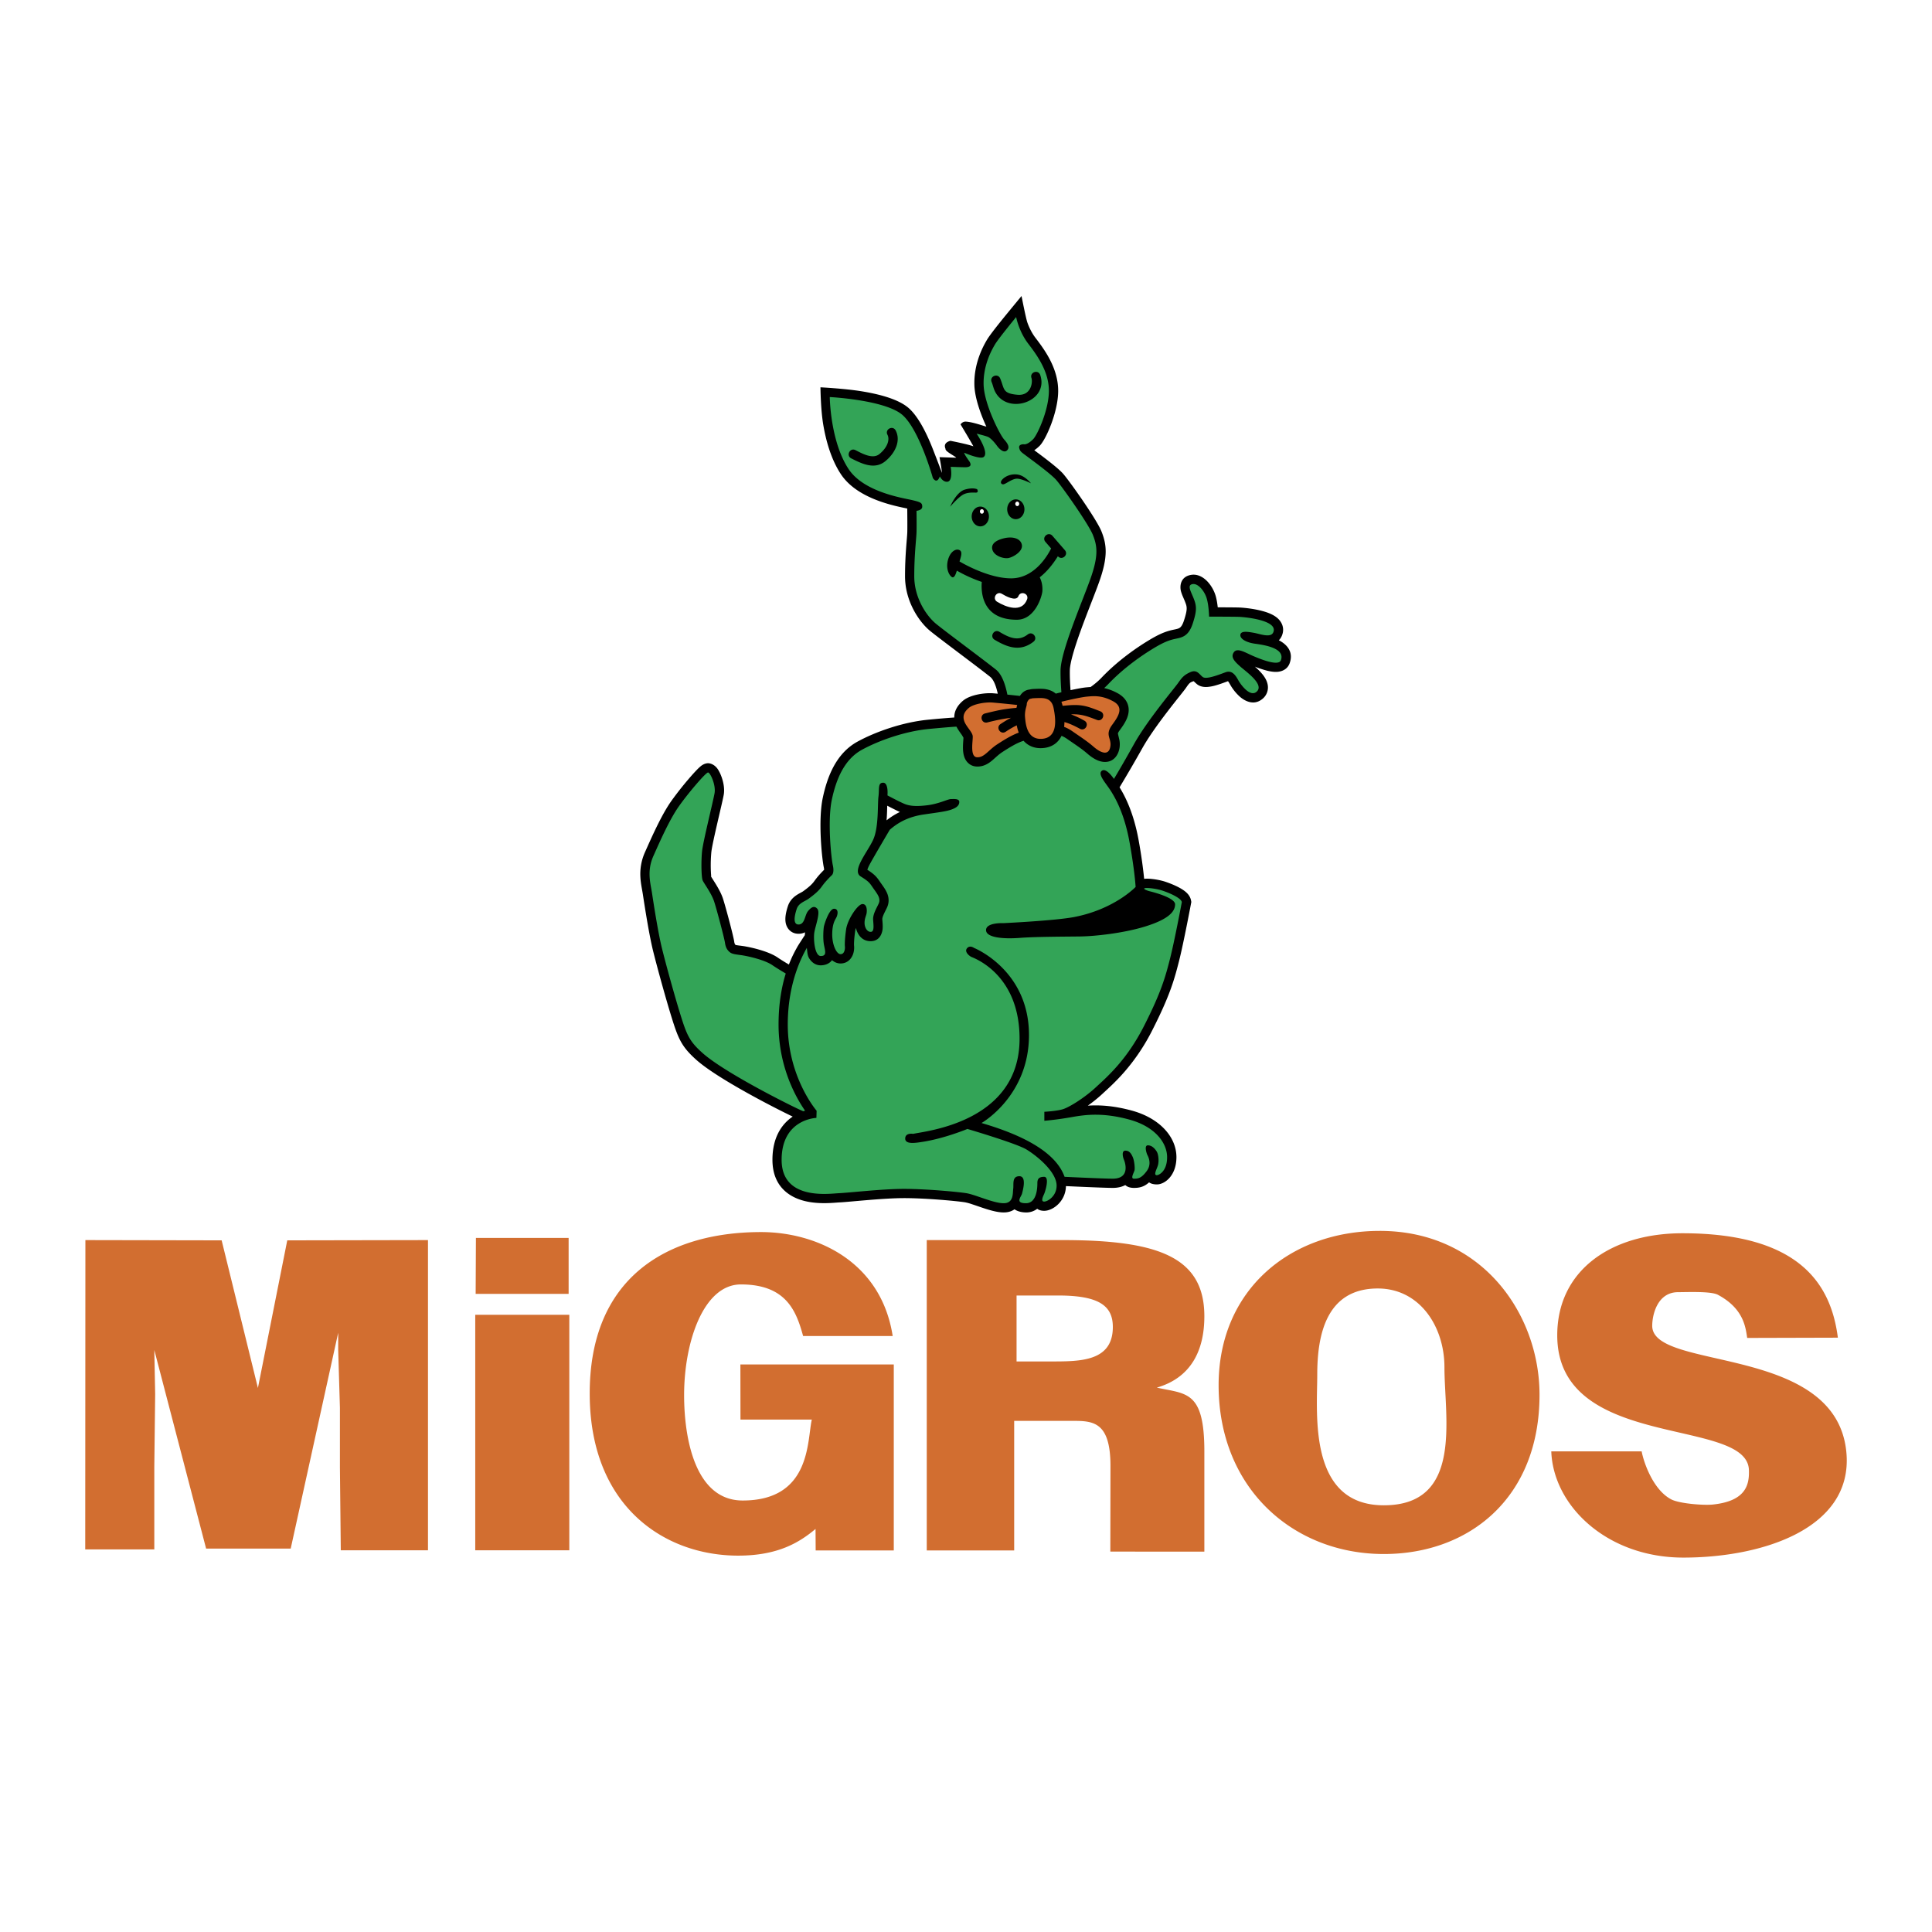
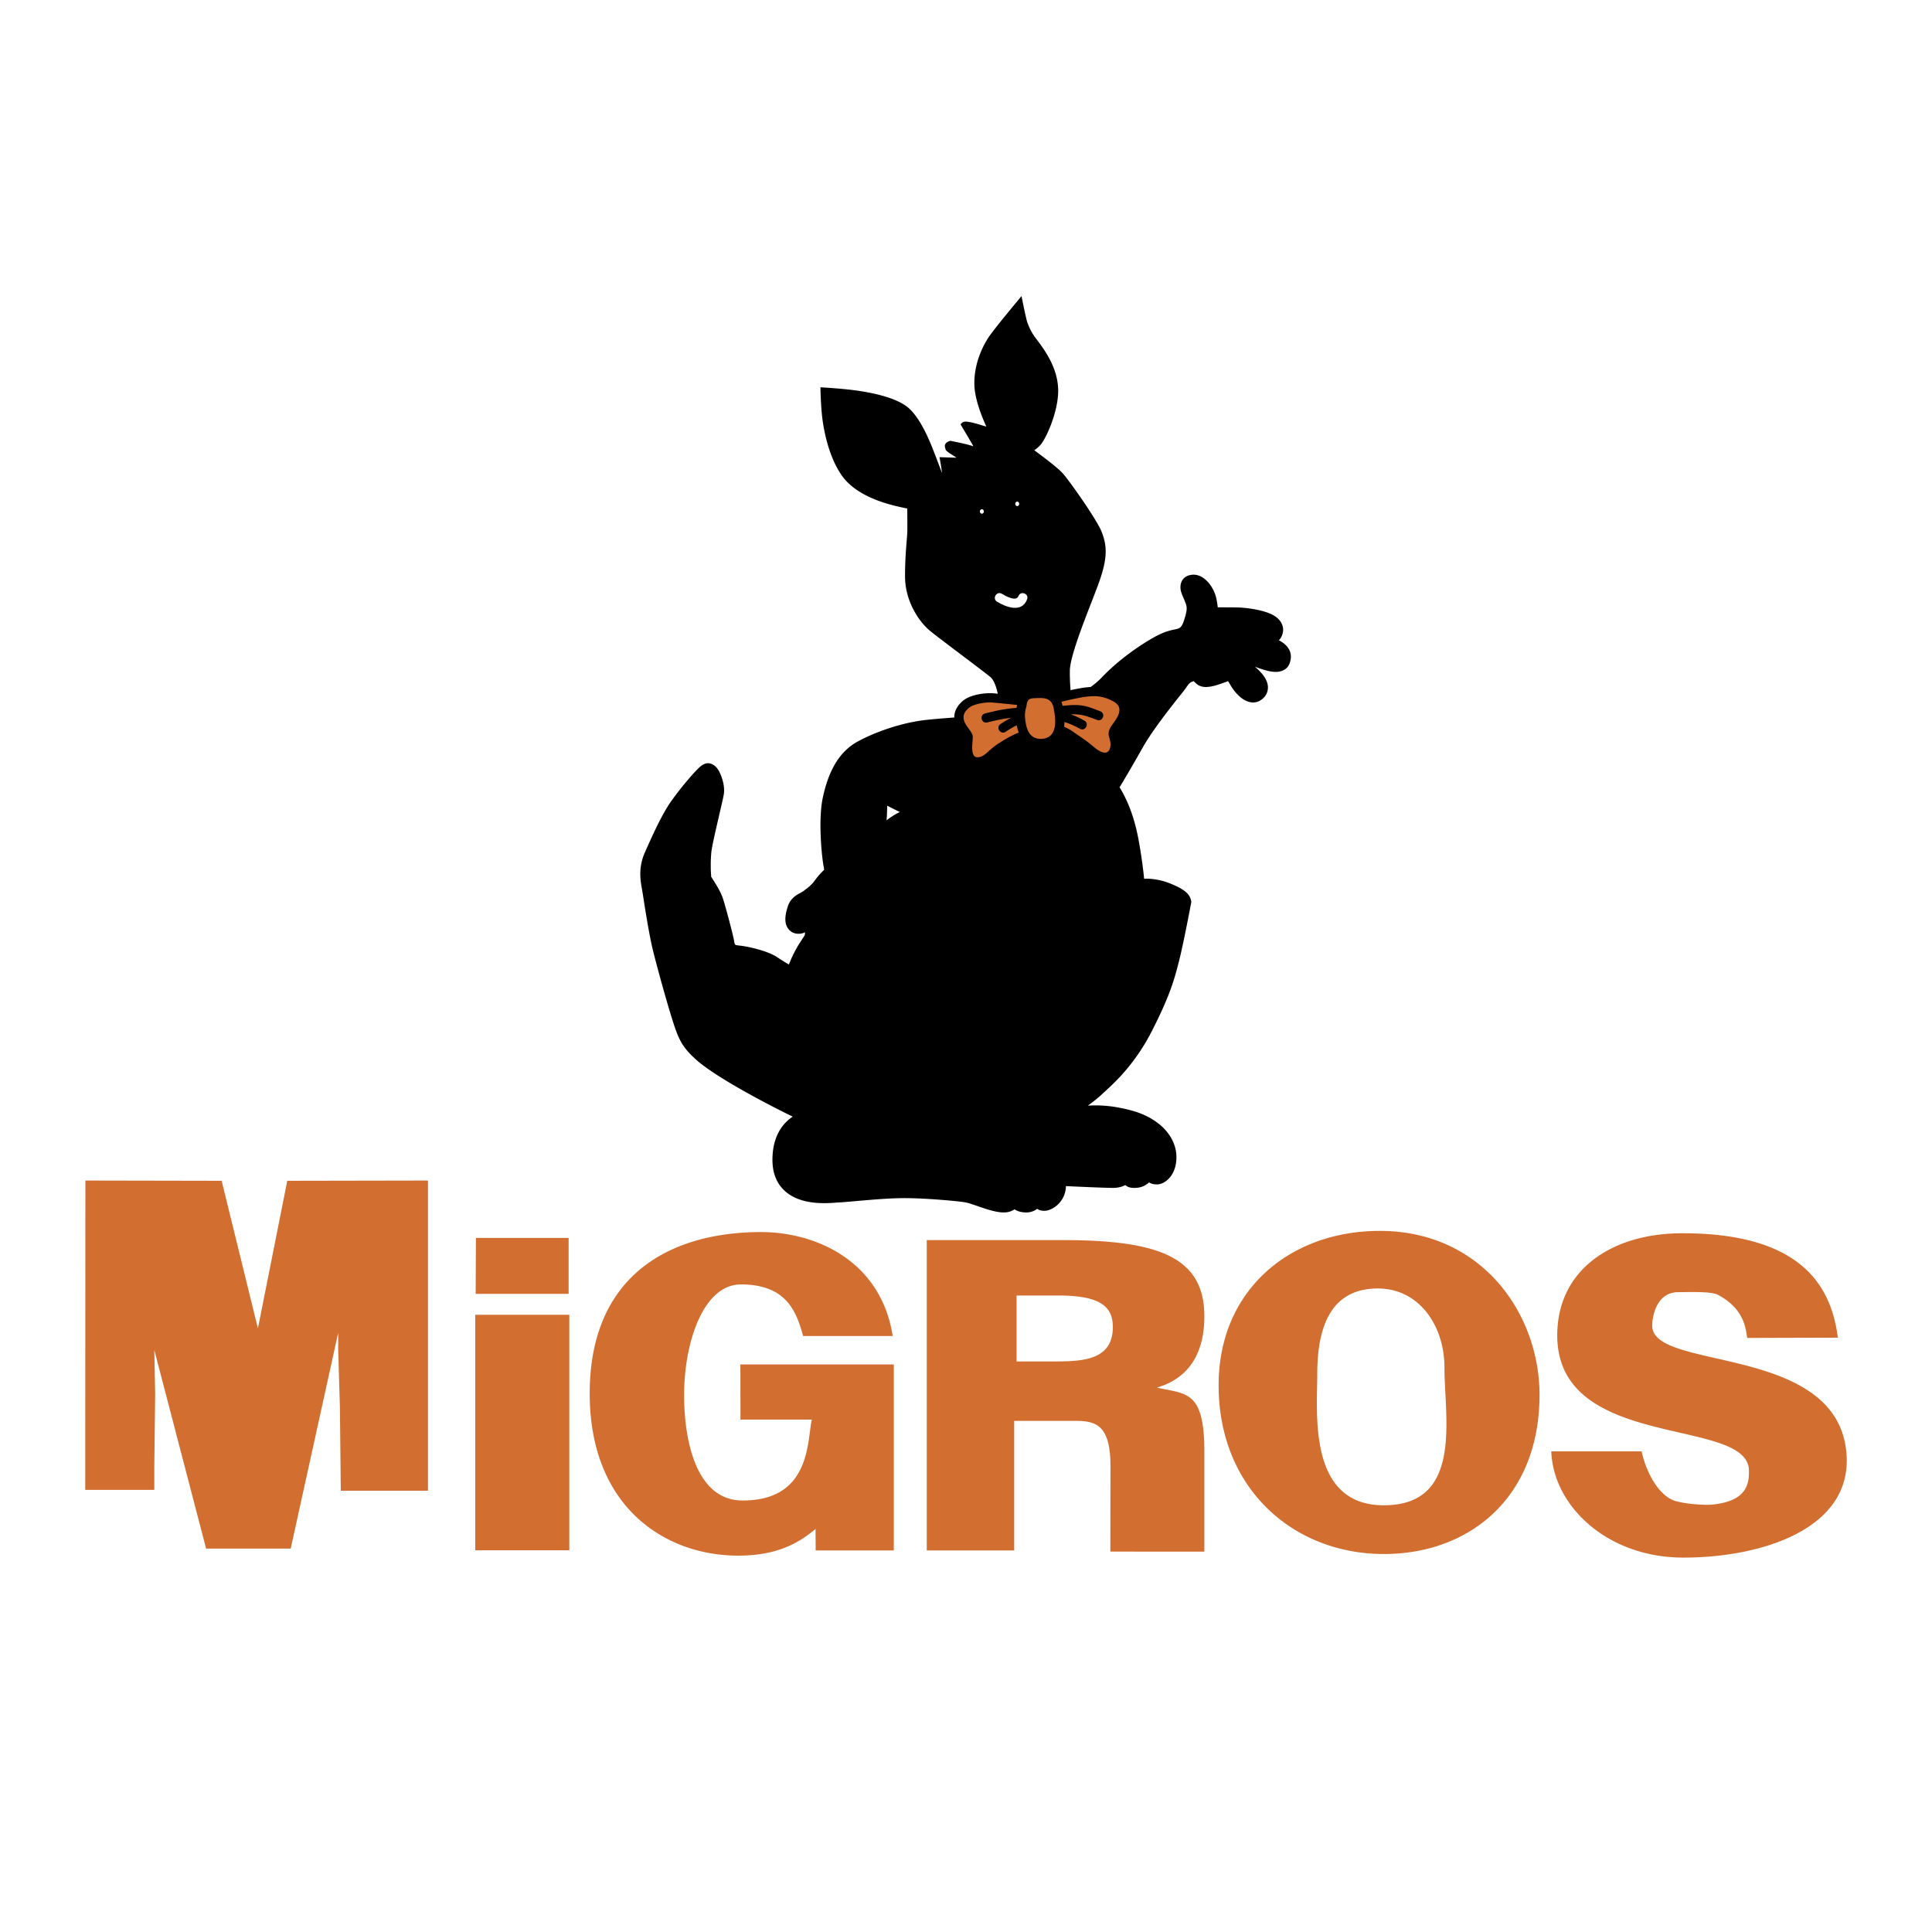
<svg xmlns="http://www.w3.org/2000/svg" width="2500" height="2500" viewBox="0 0 192.756 192.756">
  <g fill-rule="evenodd" clip-rule="evenodd">
    <path fill="#fff" d="M0 0h192.756v192.756H0V0z" />
    <path d="M88.455 81.844c.391-.31.827-.592 1.326-.832-.294-.131-.805-.39-1.263-.627-.009.334-.017.723-.041 1.126l-.022.333zm18.352-12.987c.611-.131 1.211-.244 1.549-.276.145-.014.295-.028.453-.037.393-.28.768-.591 1.09-.929 1.734-1.819 3.668-3.093 4.639-3.684.979-.596 1.674-.921 2.494-1.095.145-.031.291-.057.434-.099a.815.815 0 0 0 .229-.098c.084-.055.258-.2.426-.718.383-1.166.307-1.386.119-1.867-.066-.174-.143-.34-.207-.494a3.948 3.948 0 0 1-.209-.573c-.131-.505-.064-1.438.992-1.628.781-.139 1.389.366 1.701.712.357.396.641.916.781 1.421.096.343.158.745.197 1.1.744.002 1.762.007 2.146.02.365.012 1.443.105 2.383.37.451.127.996.325 1.395.659.477.398.812 1.084.436 1.868-.072.147-.162.27-.262.372.656.335 1.529 1.057 1.072 2.301-.24.655-.852.816-1.195.846-.355.031-.73-.036-1.037-.11a10.101 10.101 0 0 1-1.229-.405c.205.181.424.386.617.604.234.263.52.639.631 1.084a1.471 1.471 0 0 1-.523 1.548c-.926.745-1.887.059-2.221-.232a4.813 4.813 0 0 1-.939-1.152c-.053-.092-.109-.198-.178-.301-.029-.045-.055-.079-.074-.104-.371.139-.848.318-1.281.436a4.04 4.04 0 0 1-.777.142c-.217.013-.652.017-1.02-.264a3.668 3.668 0 0 1-.342-.312c-.426.123-.477.247-.811.722-.197.279-.967 1.21-1.857 2.375-.854 1.118-1.828 2.458-2.48 3.628a150.061 150.061 0 0 1-2.25 3.864c.547.882 1.402 2.523 1.902 5.276.299 1.636.463 2.977.551 3.856.047-.007.094-.012.143-.014a4.12 4.12 0 0 1 .59.021c.41.041.936.133 1.387.283.41.137.93.343 1.357.572.219.117.451.258.648.423.162.135.461.417.547.844l.035.176s-.775 4.136-1.23 5.91c-.461 1.808-.893 3.405-2.664 6.885a20.127 20.127 0 0 1-2.764 4.138c-.443.51-.865.942-1.252 1.315-.373.361-.711.665-.996.93-.436.403-.928.796-1.42 1.145 1.195-.078 2.602.007 4.381.49 2.801.762 4.459 2.641 4.459 4.648 0 1.841-1.16 2.72-1.945 2.72-.334 0-.598-.069-.783-.205-.523.472-1.006.553-1.504.553-.395 0-.684-.102-.869-.284-.334.182-.752.284-1.252.284-.699 0-3.332-.116-4.67-.178-.029 1.513-1.293 2.464-2.17 2.464-.311 0-.535-.079-.697-.202a1.778 1.778 0 0 1-1.119.365c-.301 0-.789-.064-1.145-.314-.275.194-.633.314-1.08.314-.689 0-1.543-.273-2.199-.494-.34-.115-.678-.234-.985-.334a5.011 5.011 0 0 0-.677-.184c-.877-.139-3.967-.417-6.08-.417-2.151 0-5.499.388-6.452.428-.245.011-.731.063-1.323.072-.621.01-1.394-.025-2.157-.216-1.602-.399-3.199-1.529-3.199-4.107 0-2.255.942-3.582 2.021-4.311-1.791-.857-7.54-3.796-9.634-5.678-1.367-1.228-1.744-1.985-2.366-3.961-.597-1.894-1.523-5.248-1.935-6.915-.414-1.678-.872-4.682-1.017-5.635-.076-.497-.212-1.068-.244-1.716a5.275 5.275 0 0 1 .457-2.474c.341-.765.749-1.684 1.188-2.578.44-.896.93-1.805 1.432-2.518a32.673 32.673 0 0 1 1.774-2.255c.31-.36.597-.678.821-.905a4.85 4.85 0 0 1 .338-.316c.324-.268.615-.305.742-.305.221 0 .669.124.995.633.128.199.243.443.336.695.176.476.345 1.173.232 1.817-.141.808-1.135 4.766-1.236 5.715a14.427 14.427 0 0 0-.057 1.6c.005.262.016.505.035.701.006.07-.01.125.001.15.025.054.08.136.146.241.095.151.211.332.332.529.239.393.539.919.707 1.438.268.823 1.046 3.748 1.119 4.284a.72.72 0 0 0 .065.24.285.285 0 0 0 .08.093c.178.038.461.064.723.102.569.081 2.484.467 3.478 1.155.252.174.665.429 1.107.692.358-.926.703-1.504.838-1.757.056-.104.33-.534.753-1.176a3.82 3.82 0 0 1 .021-.283 1.447 1.447 0 0 1-.653.146c-.7 0-1.174-.488-1.282-1.119-.082-.476.031-1.039.218-1.62.192-.594.585-.934.915-1.146.134-.086.274-.161.412-.236.117-.064.18-.102.223-.134.188-.14.398-.293.606-.476.189-.166.359-.342.499-.541a8.06 8.06 0 0 1 .732-.874c.088-.092.168-.173.233-.238a1.678 1.678 0 0 0-.029-.238c-.18-.807-.591-4.645-.104-6.944.463-2.188 1.376-4.459 3.461-5.601 1.81-.991 4.543-1.953 7.073-2.191a87.337 87.337 0 0 1 2.586-.219c-.011-.717.394-1.271.864-1.669.722-.611 2.204-.814 3.053-.743l.422.037c-.156-.714-.396-1.393-.76-1.683-1.309-1.042-5.072-3.825-5.992-4.582-1.088-.895-2.501-2.937-2.501-5.449 0-2.199.205-3.74.225-4.397.014-.458.003-1.695-.004-2.363-.58-.119-1.618-.326-2.717-.716-1.347-.478-2.962-1.288-3.903-2.71-1.026-1.55-1.522-3.499-1.769-4.993-.253-1.53-.27-3.675-.27-3.675s2.435.123 4.107.397c1.57.257 3.687.739 4.761 1.734 1.011.938 1.82 2.692 2.35 4.046.555 1.416.906 2.365.906 2.365-.031-.409-.245-1.572-.245-1.572l1.66.055c-.067-.146-1.107-.614-1.062-.886-.168-.397-.005-.665.488-.802 0 0 1.75.342 2.29.549-.184-.37-1.279-2.186-1.279-2.186s.183-.295.522-.278c.637.031 1.653.389 1.838.438l.217.06c-.582-1.258-1.156-2.875-1.195-4.123-.07-2.19.881-3.911 1.273-4.567.223-.371.795-1.105 1.26-1.688.484-.608 2.17-2.651 2.17-2.651s.432 2.228.586 2.654c.162.454.424 1.024.818 1.537.926 1.208 2.275 3.055 2.252 5.328-.023 2.107-1.229 4.807-1.842 5.42a3.608 3.608 0 0 1-.541.448c.303.225.756.561 1.215.915.596.46 1.287 1.016 1.639 1.405.605.67 3.365 4.562 3.854 5.791.527 1.332.662 2.528-.256 5.082-.428 1.195-1.164 2.992-1.795 4.729-.645 1.778-1.102 3.292-1.109 4.052-.01.65.023 1.341.068 1.963z" />
    <path d="M97.764 51.028c0-.125.09-.226.199-.226s.197.101.197.226-.088.226-.197.226-.199-.101-.199-.226zM101.293 50.269c0-.125.088-.226.197-.226s.199.101.199.226-.09.226-.199.226-.197-.102-.197-.226zM99.963 59.248c.322.197 1.418.819 1.646.228.221-.575 1.084-.243.861.332-.529 1.381-2.129.754-2.988.229-.527-.322-.044-1.111.481-.789z" fill="#fff" />
-     <path d="M70.64 77.071c.224 0 .796 1.245.653 2.062-.143.817-1.144 4.818-1.245 5.777-.103.96-.082 2.634.061 2.94s.878 1.286 1.143 2.102c.266.816 1.021 3.675 1.082 4.124s.225.714.47.918c.245.204.612.225 1.184.307.572.082 2.286.449 3.082 1 .321.222.83.533 1.324.826-.391 1.266-.717 2.953-.717 5.094 0 2.803.766 5.09 1.531 6.674.385.797.77 1.418 1.059 1.84l.054.078-.176.059a14.227 14.227 0 0 1-.401-.18c-1.409-.653-7.582-3.772-9.676-5.654-1.204-1.082-1.51-1.674-2.102-3.552-.592-1.878-1.511-5.205-1.919-6.858-.408-1.654-.857-4.613-1-5.553-.143-.938-.531-2.163.143-3.674s1.612-3.634 2.531-4.94c.919-1.308 2.695-3.39 2.919-3.39zm34.362-23.613l1.24 1.431c.404.465-.295 1.071-.697.605-.48.779-1.082 1.535-1.812 2.105.145.284.301.742.266 1.366-.025.476-.705 2.866-2.549 2.866-3.514 0-3.578-2.81-3.498-3.772a14.499 14.499 0 0 1-2.487-1.125c-.119.388-.224.622-.376.664-.211.059-.832-.697-.486-1.815.253-.818.818-1.088 1.156-.882.271.166.135.593-.028 1.115.577.338 3.01 1.685 5.149 1.685 2.305 0 3.615-2.23 3.992-2.983l-.568-.654c-.404-.465.294-1.071.698-.606zm-4.898.261c.965-.253 1.768.026 1.852.675s-.891 1.199-1.352 1.283c-.459.084-1.434-.197-1.6-.861-.106-.421.133-.843 1.1-1.097zm.384-2.908c0-.545.385-.987.859-.987.477 0 .861.442.861.987 0 .545-.385.987-.861.987-.474 0-.859-.442-.859-.987zm-3.542.718c0-.545.386-.987.861-.987s.859.442.859.987c0 .545-.385.987-.859.987s-.861-.442-.861-.987zm3.22-3.226c-.189.084-.506-.126-.127-.506.381-.38 1.094-.591 1.705-.401.613.19 1.119.824 1.119.824s-.93-.464-1.393-.464c-.464-.001-1.093.505-1.304.547zm-5.374 2.255s.607-1.452 1.452-1.705c.844-.253 1.246-.042 1.246-.042s.189.317-.105.338c-.127.009-.845-.084-1.352.232-.507.316-1.241 1.177-1.241 1.177zm5.714 18.744c-.193-.972-.535-2.014-1.145-2.499-1.307-1.041-5.063-3.817-5.981-4.573-.918-.755-2.164-2.551-2.164-4.735 0-2.185.204-3.715.225-4.369s0-2.164 0-2.164.571-.041.571-.408c0-.368-.122-.449-.979-.653s-4.826-.771-6.369-3.103c-1.837-2.776-1.878-7.185-1.878-7.185s5.634.286 7.308 1.837c1.674 1.552 2.98 6.247 2.98 6.247.272.384.503.33.694-.163 0 0 .27.561.735.531.612-.041.347-1.49.347-1.49s1.204.041 1.388.041.918.021.429-.653c-.49-.674-.47-.796-.47-.796s1.573.694 1.94.429c.367-.266 0-1.082-.205-1.49-.203-.408-.49-.837-.49-.837s.971.225 1.186.347c.285.163.633.571.855.878.225.306.674.734.98.449s.123-.653-.285-1.103c-.408-.449-1.98-3.511-2.041-5.43-.062-1.918.775-3.45 1.143-4.062s2.102-2.715 2.102-2.715.266 1.429 1.205 2.654c.939 1.224 2.082 2.837 2.062 4.756-.021 1.918-1.164 4.368-1.572 4.776s-.734.531-.898.51c-.162-.021-.572.021-.49.368.082.347.205.408.695.775.488.367 2.402 1.756 2.975 2.389.57.632 3.25 4.429 3.68 5.511.428 1.082.592 2.041-.266 4.43-.857 2.388-2.939 7.185-2.961 9.083-.008.724.033 1.498.084 2.179-.207.049-.398.097-.561.139a1.87 1.87 0 0 0-.541-.32 2.487 2.487 0 0 0-.773-.157 6.67 6.67 0 0 0-.6 0c-.186.006-.309.012-.391.018-.148.011-.264.041-.311.051-.461.051-.771.328-.961.639-.42-.046-.852-.092-1.252-.132zM88.772 82.787c.816-.714 1.852-1.307 3.424-1.531 1.572-.225 2.226-.307 2.735-.49.511-.184.776-.408.776-.755s-.531-.286-.837-.286-1.184.469-2.327.612c-1.144.143-1.796.082-2.327-.143-.531-.224-1.674-.836-1.674-.836s.123-1.266-.428-1.266c-.551 0-.368.612-.47 1.388-.102.776.041 3.062-.531 4.307s-2.164 3.083-1.245 3.654c.918.572.898.674 1.306 1.245.409.572.715.98.49 1.47-.225.49-.592 1.062-.551 1.633.041.571.123 1.184-.245 1.184-.367 0-.612-.449-.612-.898s.164-.714.204-.959c.041-.245.062-.919-.408-.919s-1.49 1.531-1.633 2.511c-.143.98-.143 1.551-.123 1.735.021.184-.021.755-.429.755s-.837-.918-.837-1.96c0-1.041.265-1.428.408-1.693.143-.266.265-.878-.225-.878s-.98 1.551-1.021 1.816c-.041.266-.103 1.205.021 1.817.123.612.285 1.082-.327 1.082s-.755-1.735-.632-2.409c.123-.673.612-1.939.286-2.306-.327-.368-.64-.104-.918.224-.347.409-.306 1.347-.959 1.347-.388 0-.54-.426-.184-1.531.204-.633.816-.755 1.225-1.061.408-.307.918-.674 1.307-1.225.388-.551 1-1.123 1-1.123s.245-.225.082-.959c-.163-.735-.551-4.43-.102-6.553s1.286-4.042 3.001-4.98 4.327-1.858 6.716-2.082c2.388-.225 2.715-.225 2.715-.225.073.13.143.249.208.351.094.148.2.293.301.433.07.097.143.233.193.323l-.019.27c-.018.24-.036.517-.031.78.004.265.032.634.173.969.164.385.531.814 1.168.851.738.042 1.254-.336 1.594-.623.154-.129.312-.278.49-.433.146-.126.307-.257.494-.379.771-.503 1.482-.933 2.129-1.132.408.459 1.016.781 1.865.731 1.01-.059 1.609-.582 1.922-1.225.16.067.35.164.555.307.418.291.785.536 1.125.777.316.224.609.444.902.698.385.333.961.748 1.578.813.977.102 1.523-.626 1.633-1.454a2.31 2.31 0 0 0-.051-.859c-.035-.148-.09-.374-.119-.517.006-.027.033-.122.168-.304.168-.231.338-.469.479-.705.15-.251.305-.56.381-.901.191-.857-.176-1.632-1.066-2.113a5.17 5.17 0 0 0-1.33-.509c.141-.126.275-.256.404-.391 1.652-1.735 3.51-2.96 4.449-3.531.939-.572 1.531-.837 2.205-.98.674-.143 1.348-.225 1.775-1.531.43-1.306.389-1.755.102-2.49-.285-.734-.693-1.347-.121-1.449.57-.102 1.225.735 1.428 1.47.205.735.225 1.776.225 1.776s2.348 0 2.98.021 3.998.35 3.41 1.572c-.266.551-1.328.123-1.92.021s-1.285-.225-1.348.184c-.061.408.572.775 1.43.898.857.122 3.068.412 2.613 1.653-.225.612-1.92-.061-2.736-.408s-1.611-.878-1.959-.388c-.348.489.061.918.693 1.47.633.551 2.408 1.799 1.551 2.49-.633.51-1.529-.694-1.775-1.123-.244-.428-.592-1.102-1.307-.837-.715.266-1.918.735-2.266.47s-.57-.776-1.225-.49c-.652.286-.857.552-1.244 1.103-.389.551-3.043 3.674-4.391 6.083-1.346 2.409-2 3.471-2 3.471s-.754-1.144-1.203-.817.346 1.184.816 1.898c.469.715 1.408 2.287 1.939 5.206.529 2.919.611 4.491.611 4.491s-2.094 2.221-6.123 3.001c-1.898.367-7.084.612-7.084.612s-1.715-.082-1.715.694c0 .776 1.816.898 3.369.776 1.551-.123 4.695-.123 6.062-.143 1.367-.021 4.266-.307 6.531-1.021s2.898-1.47 2.898-2.184-2.551-1.307-2.551-1.307-.531-.143-.531-.265 1.082-.041 1.816.204c.736.245 1.857.735 1.939 1.143 0 0-.734 3.919-1.184 5.675s-.857 3.286-2.592 6.695c-1.736 3.409-3.695 5.083-4.818 6.124s-2.613 1.96-3.246 2.164-1.877.265-1.877.265v.898s1.266-.103 2.734-.367c1.471-.266 3.176-.451 5.736.245 2.553.693 3.777 2.307 3.777 3.756s-.857 1.796-1.021 1.796c-.367 0-.02-.571.102-.979.123-.408.062-1.103-.121-1.389-.184-.285-.471-.612-.879-.612s-.102.857-.061.939.51.857-.041 1.612c-.551.756-.898.776-1.287.776-.387 0 .021-.633.062-.857s-.021-.939-.184-1.307c-.164-.367-.348-.633-.734-.633-.389 0-.266.612-.145.898.123.285.654 1.898-1.121 1.898-.939 0-4.799-.185-4.799-.185-.781-2.195-3.545-3.985-8.287-5.368 0 0 4.736-2.674 4.736-8.777 0-6.512-5.49-8.696-5.49-8.696s-.409-.306-.695.041.225.755.429.857c.204.102 4.817 1.674 4.817 8.165 0 8.377-9.478 9.217-10.614 9.492 0 0-.796-.144-.796.47 0 .612 1.062.431 1.735.326 2.225-.347 4.47-1.286 4.47-1.286s4.857 1.429 5.879 2.041c1.021.613 3.021 2.226 3.021 3.613 0 1.041-.879 1.593-1.246 1.593s-.102-.531 0-.756c.104-.225.572-1.715 0-1.715-.57 0-.674.266-.674.633 0 .368-.02 2.001-1.143 2.001s-.469-.633-.387-.959c.08-.327.488-1.735-.266-1.735-.756 0-.551.796-.613 1.245-.061.449.062 1.449-.959 1.449s-2.816-.857-3.715-1c-.898-.144-4.062-.43-6.226-.43-2.164 0-5.532.389-6.492.43-.959.041-5.715.755-5.715-3.328 0-4.082 3.47-4.185 3.47-4.185l.021-.714s-2.878-3.327-2.878-8.594c0-4.409 1.592-7.083 1.898-7.655.057.302.039.688.208.989.156.276.522.752 1.179.752.445 0 .874-.166 1.129-.516.193.166.479.331.852.331.775 0 1.129-.594 1.246-.924.114-.323.124-.656.101-.857-.007-.067-.021-.547.119-1.5.011-.077.033-.166.064-.264.146.59.554 1.32 1.47 1.32 1.02 0 1.175-.988 1.196-1.218.014-.152.013-.328.002-.515-.008-.143-.021-.293-.032-.441-.005-.074.014-.201.107-.426.11-.266.254-.521.362-.756.244-.533.179-1.035.003-1.45a3.285 3.285 0 0 0-.28-.509c-.089-.136-.191-.279-.301-.434-.101-.141-.175-.253-.245-.352a3.174 3.174 0 0 0-.301-.372c-.212-.222-.472-.416-.838-.651.034-.109.097-.269.208-.485.371-.701 2.03-3.505 2.03-3.505zm-3.426-37.879c.653.327 1.72.951 2.401.388.879-.726 1.017-1.5.796-1.917-.288-.544.529-.977.817-.432.524.99 0 2.215-1.024 3.061-1.085.896-2.366.246-3.404-.273-.55-.276-.137-1.102.414-.827zm14.443-7.149c.438 1.042.201 1.496 1.729 1.628 1.346.117 1.537-1.236 1.391-1.675-.195-.584.682-.877.877-.292.934 2.802-3.736 4.166-4.662 1.266-.061-.19-.109-.384-.188-.568-.239-.568.613-.927.853-.359zm-.084 25.275c.893.53 1.848 1.031 2.832.265.486-.378 1.055.352.568.73-1.342 1.042-2.633.536-3.873-.2-.529-.314-.056-1.109.473-.795z" fill="#33a457" />
-     <path d="M101.412 70.624c-.662.054-1.322.139-1.982.285-.629.139-1.152.273-1.152.273-.596.152-.367 1.048.23.896.936-.24 1.676-.379 2.363-.463-.365.185-.711.401-1.045.622-.514.34-.004 1.11.51.771a8.846 8.846 0 0 1 1.104-.642c.047.244.107.484.201.729-.738.268-1.475.729-2.15 1.169-.908.591-1.287 1.33-2.021 1.288-.734-.042-.381-1.689-.422-2.111-.043-.422-.655-.945-.845-1.494-.189-.549.021-.95.465-1.325.443-.375 1.621-.592 2.38-.528a130.5 130.5 0 0 1 2.436.24l-.051.202-.021.088zm4.875-.228l-.271.024a2.71 2.71 0 0 0-.121-.406c.814-.201 2.018-.462 2.549-.512.67-.063 1.477-.148 2.613.464 1.135.612.506 1.531-.102 2.36-.738 1.008-.062 1.304-.168 2.106-.137 1.026-.955.701-1.689.063-.633-.549-1.262-.95-2.107-1.537a3.884 3.884 0 0 0-.824-.439 4.04 4.04 0 0 0 .033-.478c.273.078.551.181.836.312.404.187.701.354.701.354.539.301.99-.506.451-.807a9.271 9.271 0 0 0-1.334-.628c.539-.028 1.078.015 1.814.27.416.145.766.283.766.283.572.228.914-.63.342-.858-1.44-.573-1.936-.721-3.489-.571zm-2.838-.747c.676-.021 1.457-.058 1.668.992.211 1.051.48 2.976-1.182 3.073-1.453.084-1.6-1.431-1.664-2.127-.062-.696.17-1.114.17-1.325 0-.211.189-.527.379-.549.192-.021-.047-.042.629-.064zM56.732 129.091v-5.585h-9.25l-.026 5.585h9.276zm126.633 4.369c-.68-5.303-3.793-10.418-15.506-10.418-7.184 0-12.492 3.744-12.492 10.184 0 11.573 18.951 8.097 19.123 13.438.047 1.43-.258 3.101-3.617 3.445-.914.094-3.328-.094-4.135-.517-1.809-.948-2.75-3.697-2.949-4.791h-9.018c.199 5.471 5.596 10.6 13.178 10.6 7.9 0 16.867-2.902 16.275-10.374-.873-10.992-19.381-8.203-19.381-12.748 0-1.095.508-3.359 2.584-3.359.918 0 3.277-.107 3.963.258 2.584 1.379 2.768 3.255 2.928 4.307l9.047-.025zm-45.902-4.908c4.15 0 6.65 3.749 6.65 7.873 0 5.009 1.896 13.758-6.049 13.758-7.59 0-6.641-9.174-6.641-13.046.001-3.83.831-8.585 6.04-8.585zm.197-5.746c-8.938 0-16.078 5.887-16.078 15.398 0 10.311 7.465 16.841 16.482 16.841 8.5 0 15.535-5.581 15.535-15.892.001-7.996-5.683-16.347-15.939-16.347zm-31.056 18.956c2.225 0 4.188-.206 4.188 4.503l-.014 8.537 9.381.006v-10.001c0-6.103-1.82-5.712-4.744-6.365 3.354-.968 4.744-3.623 4.744-7.116 0-5.892-4.551-7.602-14.127-7.602H92.463v30.966h8.722v-12.928h5.419zm-5.182-12.51h4.137c4.045 0 5.469.994 5.469 3.141 0 3.439-3.234 3.439-6.146 3.439h-3.459v-6.58h-.001zm-12.249 6.881H73.869l.008 5.5h7.117c-.479 2.104-.07 8.073-6.9 8.073-4.749 0-5.84-6.218-5.84-10.51 0-5.346 1.951-11.048 5.663-11.048 4.523 0 5.531 2.662 6.209 5.146h8.938c-1.157-7.449-7.608-10.38-13.168-10.37-9.298.016-17.154 4.515-17.059 16.313.088 11.09 7.471 15.969 14.813 15.969 3.992 0 6.121-1.33 7.717-2.661l.013 2.145h7.793v-18.557zM56.8 154.674v-23.495h-9.384v23.495H56.8zm-41.405-.087v-8.269l.086-7.235-.086-4.394 5.168 19.812h8.441l4.738-21.534v1.723l.172 5.771v5.943l.086 8.27h8.7v-30.95l-14.04.026-2.928 14.729-3.618-14.729-13.594-.026-.016 30.863h6.891z" fill="#d26e30" />
+     <path d="M101.412 70.624c-.662.054-1.322.139-1.982.285-.629.139-1.152.273-1.152.273-.596.152-.367 1.048.23.896.936-.24 1.676-.379 2.363-.463-.365.185-.711.401-1.045.622-.514.34-.004 1.11.51.771a8.846 8.846 0 0 1 1.104-.642c.047.244.107.484.201.729-.738.268-1.475.729-2.15 1.169-.908.591-1.287 1.33-2.021 1.288-.734-.042-.381-1.689-.422-2.111-.043-.422-.655-.945-.845-1.494-.189-.549.021-.95.465-1.325.443-.375 1.621-.592 2.38-.528a130.5 130.5 0 0 1 2.436.24l-.051.202-.021.088zm4.875-.228l-.271.024a2.71 2.71 0 0 0-.121-.406c.814-.201 2.018-.462 2.549-.512.67-.063 1.477-.148 2.613.464 1.135.612.506 1.531-.102 2.36-.738 1.008-.062 1.304-.168 2.106-.137 1.026-.955.701-1.689.063-.633-.549-1.262-.95-2.107-1.537a3.884 3.884 0 0 0-.824-.439 4.04 4.04 0 0 0 .033-.478c.273.078.551.181.836.312.404.187.701.354.701.354.539.301.99-.506.451-.807a9.271 9.271 0 0 0-1.334-.628c.539-.028 1.078.015 1.814.27.416.145.766.283.766.283.572.228.914-.63.342-.858-1.44-.573-1.936-.721-3.489-.571zm-2.838-.747c.676-.021 1.457-.058 1.668.992.211 1.051.48 2.976-1.182 3.073-1.453.084-1.6-1.431-1.664-2.127-.062-.696.17-1.114.17-1.325 0-.211.189-.527.379-.549.192-.021-.047-.042.629-.064zM56.732 129.091v-5.585h-9.25l-.026 5.585h9.276zm126.633 4.369c-.68-5.303-3.793-10.418-15.506-10.418-7.184 0-12.492 3.744-12.492 10.184 0 11.573 18.951 8.097 19.123 13.438.047 1.43-.258 3.101-3.617 3.445-.914.094-3.328-.094-4.135-.517-1.809-.948-2.75-3.697-2.949-4.791h-9.018c.199 5.471 5.596 10.6 13.178 10.6 7.9 0 16.867-2.902 16.275-10.374-.873-10.992-19.381-8.203-19.381-12.748 0-1.095.508-3.359 2.584-3.359.918 0 3.277-.107 3.963.258 2.584 1.379 2.768 3.255 2.928 4.307l9.047-.025zm-45.902-4.908c4.15 0 6.65 3.749 6.65 7.873 0 5.009 1.896 13.758-6.049 13.758-7.59 0-6.641-9.174-6.641-13.046.001-3.83.831-8.585 6.04-8.585zm.197-5.746c-8.938 0-16.078 5.887-16.078 15.398 0 10.311 7.465 16.841 16.482 16.841 8.5 0 15.535-5.581 15.535-15.892.001-7.996-5.683-16.347-15.939-16.347zm-31.056 18.956c2.225 0 4.188-.206 4.188 4.503l-.014 8.537 9.381.006v-10.001c0-6.103-1.82-5.712-4.744-6.365 3.354-.968 4.744-3.623 4.744-7.116 0-5.892-4.551-7.602-14.127-7.602H92.463v30.966h8.722v-12.928h5.419zm-5.182-12.51h4.137c4.045 0 5.469.994 5.469 3.141 0 3.439-3.234 3.439-6.146 3.439h-3.459v-6.58h-.001zm-12.249 6.881H73.869l.008 5.5h7.117c-.479 2.104-.07 8.073-6.9 8.073-4.749 0-5.84-6.218-5.84-10.51 0-5.346 1.951-11.048 5.663-11.048 4.523 0 5.531 2.662 6.209 5.146h8.938c-1.157-7.449-7.608-10.38-13.168-10.37-9.298.016-17.154 4.515-17.059 16.313.088 11.09 7.471 15.969 14.813 15.969 3.992 0 6.121-1.33 7.717-2.661l.013 2.145h7.793v-18.557zM56.8 154.674v-23.495h-9.384v23.495H56.8zm-41.405-.087v-8.269l.086-7.235-.086-4.394 5.168 19.812h8.441l4.738-21.534v1.723l.172 5.771l.086 8.27h8.7v-30.95l-14.04.026-2.928 14.729-3.618-14.729-13.594-.026-.016 30.863h6.891z" fill="#d26e30" />
  </g>
</svg>